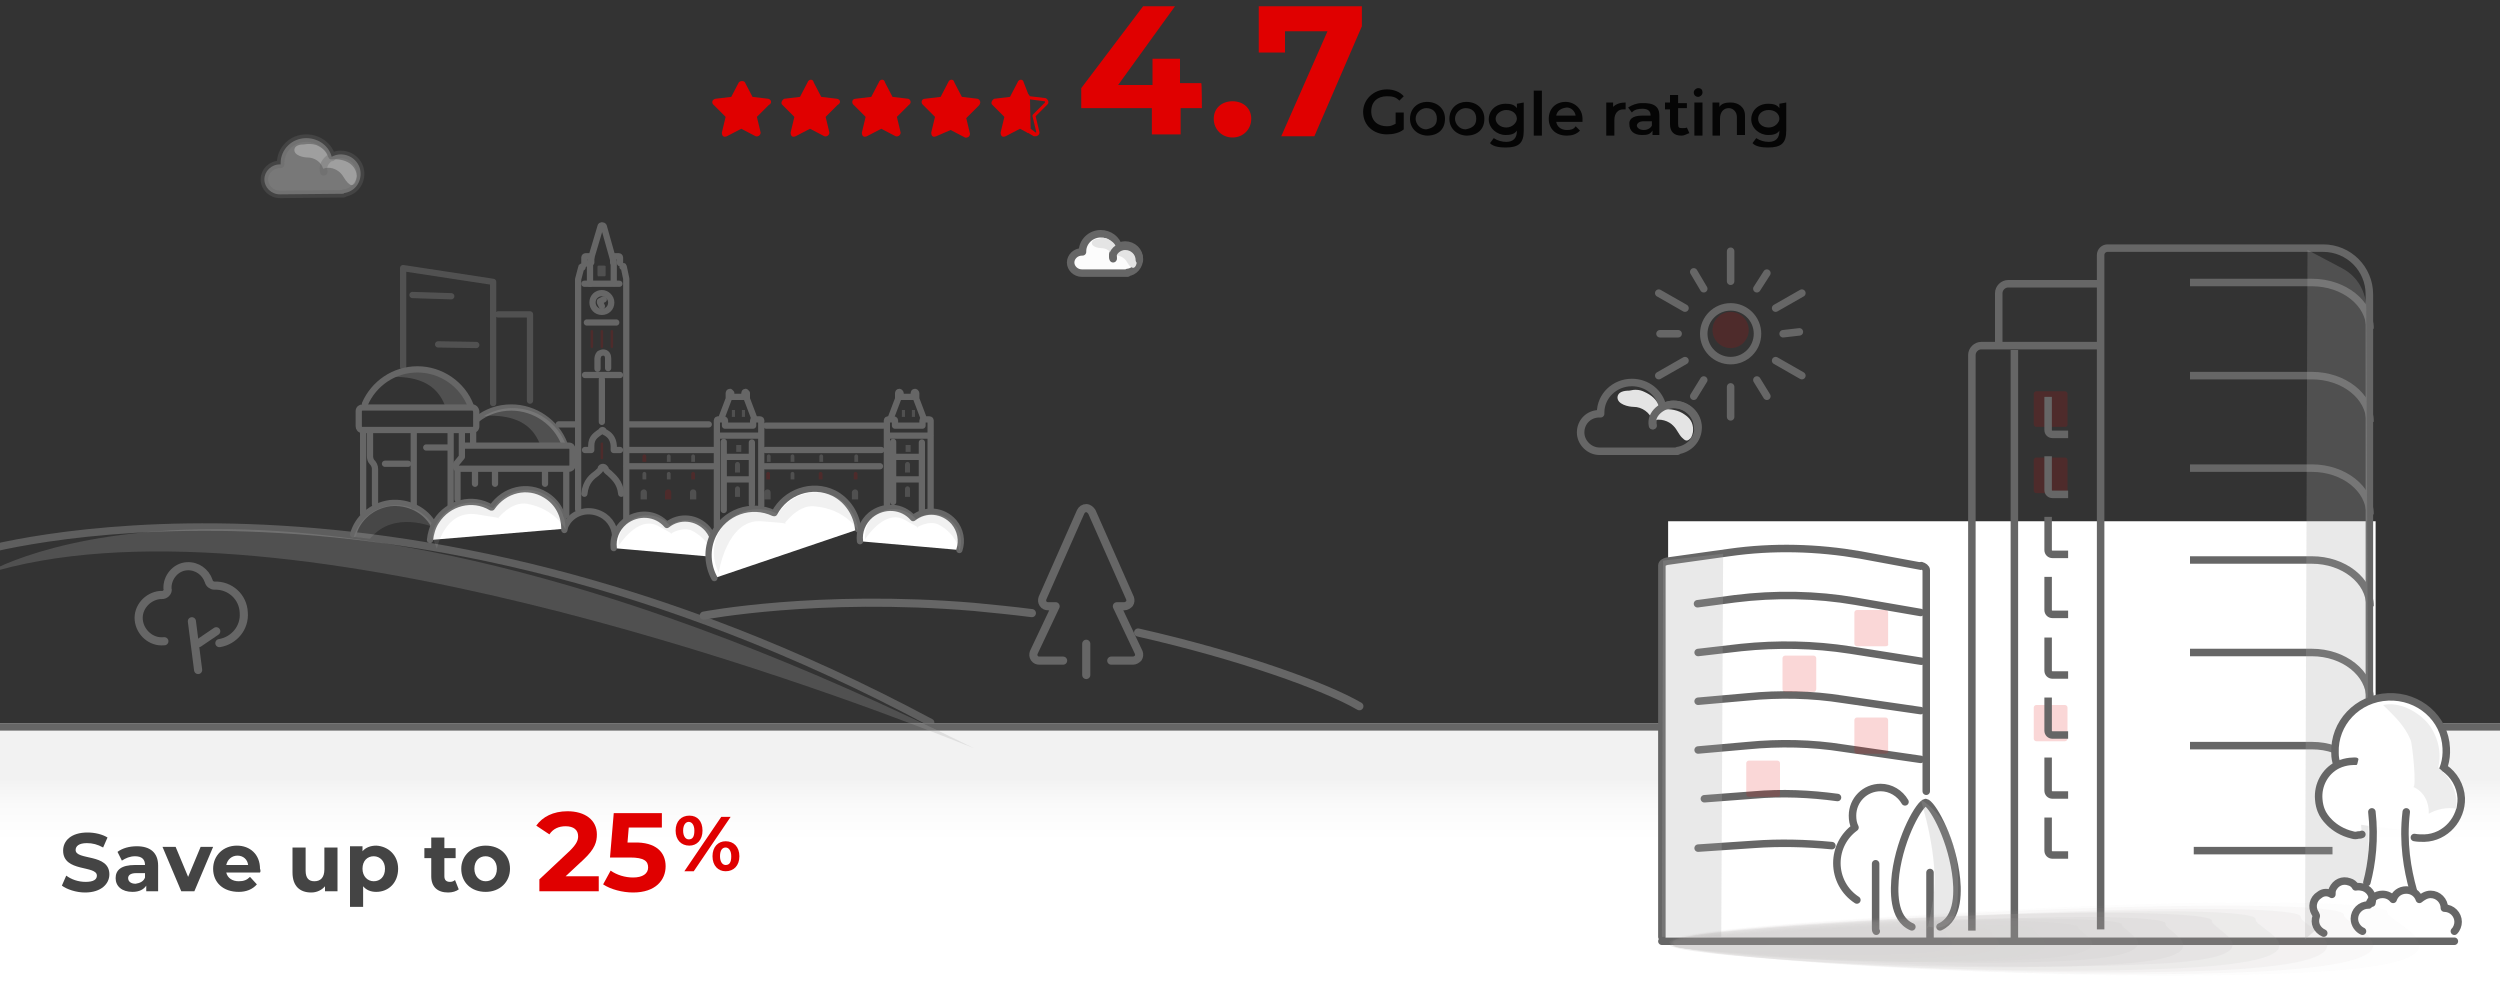
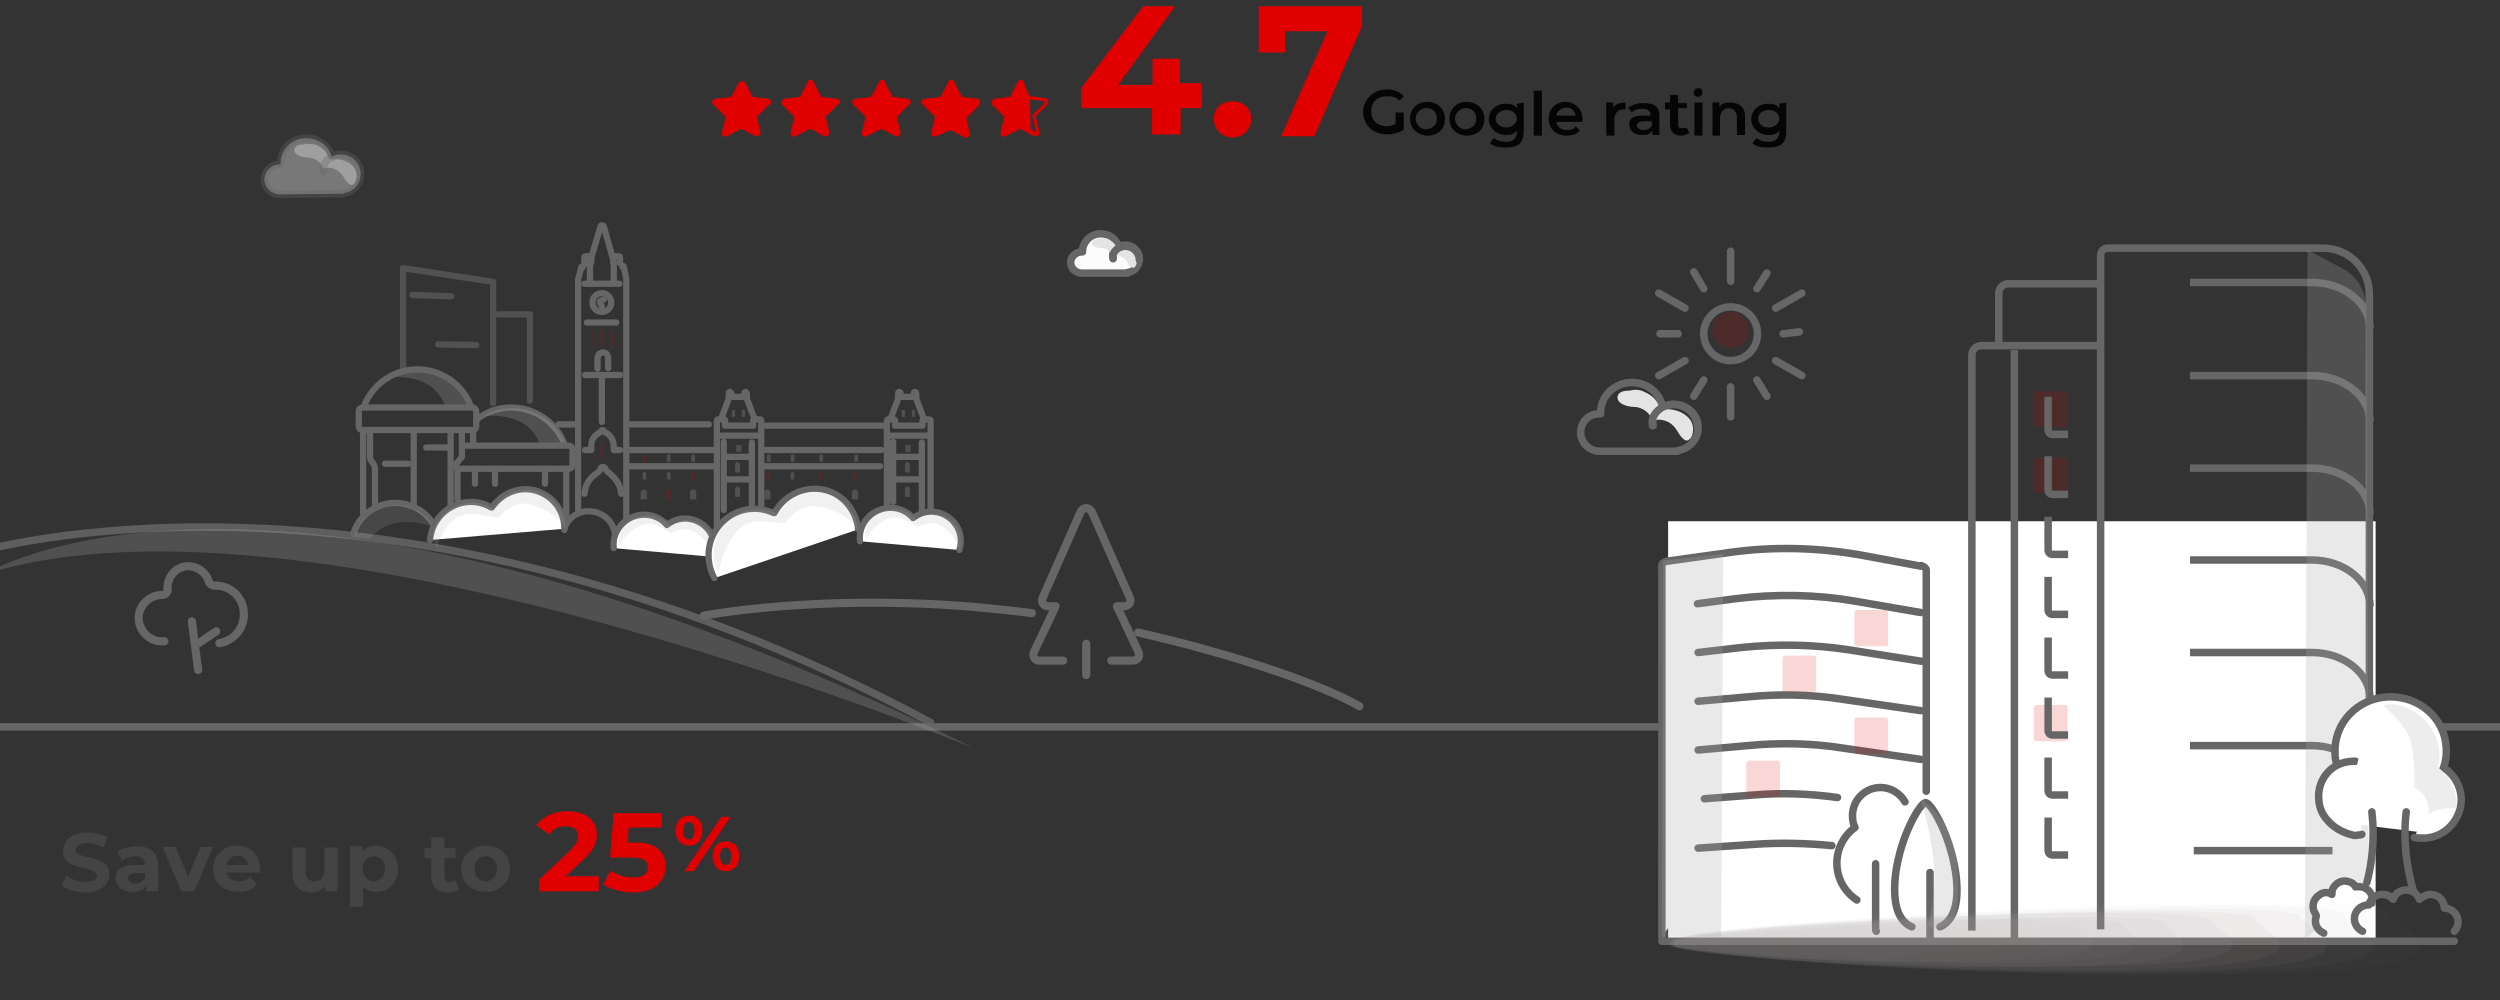
<svg xmlns="http://www.w3.org/2000/svg" version="1.1" id="Layer_1" x="0px" y="0px" viewBox="0 0 400 160" style="enable-background:new 0 0 400 160;" xml:space="preserve">
  <rect x="0" y="0" width="400" height="160" fill="#333333" stroke="none" />
  <style type="text/css">
	
		.st0{opacity:0.84;fill:none;stroke:#666666;stroke-width:1.2;stroke-linecap:round;stroke-linejoin:round;stroke-miterlimit:10;enable-background:new    ;}
	.st1{opacity:0.6;}
	.st2{fill:none;stroke:#666666;stroke-linecap:round;stroke-linejoin:round;stroke-miterlimit:10;}
	.st3{fill:#FFFFFF;stroke:#666666;stroke-linecap:round;stroke-linejoin:round;stroke-miterlimit:10;}
	.st4{opacity:0.17;fill:#ADADAD;enable-background:new    ;}
	.st5{opacity:0.25;enable-background:new    ;}
	.st6{fill:#ABABAB;}
	.st7{opacity:0.25;fill:#ABABAB;enable-background:new    ;}
	.st8{opacity:0.16;fill:#DE0001;enable-background:new    ;}
	.st9{fill:url(#SVGID_1_);}
	.st10{fill:none;stroke:#666666;stroke-width:1.2;stroke-linecap:round;stroke-linejoin:round;stroke-miterlimit:10;}
	.st11{fill:#FFFFFF;}
	.st12{fill:#E00000;}
	.st13{fill:#050505;}
	.st14{fill:#E4E4E4;}
	.st15{opacity:0.16;fill:#DF0000;enable-background:new    ;}
	.st16{fill:#444444;}
	.st17{opacity:0.34;fill:#E4E4E4;enable-background:new    ;}
	
		.st18{opacity:0.34;fill:#FCFCFC;stroke:#666666;stroke-width:1.2;stroke-linecap:round;stroke-linejoin:round;stroke-miterlimit:10;enable-background:new    ;}
	.st19{fill:none;stroke:#666666;stroke-width:1.3;stroke-linecap:round;stroke-linejoin:round;stroke-miterlimit:10;}
	.st20{opacity:0.16;fill:#E00000;enable-background:new    ;}
	.st21{fill:none;stroke:#666666;stroke-width:1.2;stroke-miterlimit:10;}
	.st22{fill:#FFFFFF;stroke:#666666;stroke-width:1.2;stroke-linecap:round;stroke-linejoin:round;stroke-miterlimit:10;}
	.st23{fill:#EDEDED;}
	.st24{opacity:0.4;}
	.st25{fill:#A09C9B;fill-opacity:0;}
	.st26{opacity:6.250000e-02;fill:#A09C9B;enable-background:new    ;}
	.st27{opacity:0.125;fill:#A09C9B;enable-background:new    ;}
	.st28{opacity:0.188;fill:#A09C9B;enable-background:new    ;}
	.st29{opacity:0.25;fill:#A09C9B;enable-background:new    ;}
	.st30{opacity:0.312;fill:#A09C9B;enable-background:new    ;}
	.st31{opacity:0.375;fill:#A09C9B;enable-background:new    ;}
	.st32{opacity:0.438;fill:#A09C9B;enable-background:new    ;}
	.st33{opacity:0.5;fill:#A09C9B;enable-background:new    ;}
	.st34{opacity:0.562;fill:#A09C9B;enable-background:new    ;}
	.st35{opacity:0.625;fill:#A09C9B;enable-background:new    ;}
	.st36{opacity:0.688;fill:#A09C9B;enable-background:new    ;}
	.st37{opacity:0.75;fill:#A09C9B;enable-background:new    ;}
	.st38{opacity:0.812;fill:#A09C9B;enable-background:new    ;}
	.st39{opacity:0.875;fill:#A09C9B;enable-background:new    ;}
	.st40{opacity:0.938;fill:#A09C9B;enable-background:new    ;}
	.st41{fill:#A09C9B;}
	.st42{fill:#FCFCFC;stroke:#666666;stroke-width:1.2;stroke-linecap:round;stroke-linejoin:round;stroke-miterlimit:10;}
</style>
  <path class="st0" d="M-3.9,88.4c0,0,65.4-19.6,152.8,27.2" />
  <g class="st1">
    <line class="st2" x1="72.2" y1="47.4" x2="66" y2="47.2" />
    <line class="st2" x1="76.2" y1="55.2" x2="70.1" y2="55.1" />
    <g>
      <polyline class="st2" points="78.9,64.5 78.9,45.1 64.5,42.9 64.5,58.7   " />
      <polyline class="st2" points="79.7,50.3 84.8,50.3 84.8,64.1   " />
    </g>
  </g>
  <path class="st2" d="M98.3,86.9c0.4-1.6-0.2-3.3-1.6-4.3c-1.9-1.3-4.4-1-5.8,0.8c-0.3,0.5-0.6,0.9-0.6,1.4" />
  <path class="st3" d="M114.1,89.1c0.5-1.5,0.2-3.2-0.9-4.5c-1.7-1.9-4.5-2.2-6.5-0.6l0,0c-1.7-2-4.7-2.2-6.8-0.5  c-1.3,1.1-1.9,2.7-1.7,4.2" />
  <path class="st2" d="M69.4,84c-1.3-2.4-4.1-3.8-7-3.5c-2.9,0.4-5.2,2.4-5.9,5" />
  <path class="st4" d="M56.6,85.9c0.8-2.6,3-4.6,5.9-5s5.7,1.1,7,3.5c0,0-6.5-2.9-10.3,1.8" />
  <path class="st3" d="M90.3,84.6c0-2.1-1-4.2-3-5.4c-2.9-1.8-6.6-0.9-8.6,2c0,0,0,0-0.1,0c-3-1.8-6.9-0.8-8.8,2.2c-0.6,0.9-0.9,2-1,3  " />
  <path class="st4" d="M90.5,84.7c0-2.1-1-4.2-3-5.4c-2.9-1.8-6.6-0.9-8.6,2c0,0,0,0-0.1,0c-3-1.8-6.9-0.8-8.8,2.2  c-1.2,1.9-0.8,2.4-0.1,4.3c0,0,1.2-6.3,6.4-5.5c5.1,0.8,3.4,0.6,3.4,0.6s2.1-2.7,4.6-2.3C88.8,81.4,90.5,84.7,90.5,84.7z" />
  <path class="st4" d="M114.1,89.2c0.5-1.4,0.3-3-0.7-4.3c-1.5-1.9-4.3-2.2-6.2-0.8l0,0c-1.6-1.9-4.5-2.2-6.5-0.7  c-1.3,0.9-1.8,2.4-1.7,3.9c0,0,3-4.8,6.2-3.2c3.2,1.7,2.1,1.3,2.1,1.3s2-1.3,3.6-0.4C113.8,86.6,114.1,89.2,114.1,89.2z" />
  <path class="st3" d="M153.5,88c0.5-1.5,0.2-3.2-0.9-4.5c-1.7-1.9-4.5-2.2-6.5-0.6l0,0c-1.7-2-4.7-2.2-6.8-0.5  c-1.3,1.1-1.9,2.7-1.7,4.2" />
  <path class="st4" d="M153.5,88.2c0.5-1.4,0.3-3-0.7-4.3c-1.5-1.9-4.3-2.2-6.2-0.8l0,0c-1.6-1.9-4.5-2.2-6.5-0.7  c-1.3,0.9-1.8,2.4-1.7,3.9c0,0,3-4.8,6.2-3.2c3.2,1.7,2.1,1.3,2.1,1.3s2-1.3,3.6-0.4C153.2,85.6,153.5,88.2,153.5,88.2z" />
  <path class="st3" d="M137.3,84.7c-0.2-2.4-1.7-4.7-3.9-5.8c-3.5-1.7-7.7-0.2-9.5,3.2c0,0,0,0-0.1,0c-3.6-1.7-7.9-0.2-9.7,3.5  c-1.1,2.3-0.9,4.9,0.2,6.9" />
  <path class="st4" d="M137.3,84.9c-0.2-2.3-1.5-4.3-3.6-5.4c-3.2-1.7-7.3-0.4-9.2,2.7c0,0,0,0-0.1,0c-3.4-1.7-7.6-0.3-9.4,3  c-1.1,2.1-1,4.5,0,6.4c0,0,1.3-8.6,6.8-8.2s3.7,0.4,3.7,0.4s2.1-3,4.7-2.8C135.4,81.4,137.3,84.9,137.3,84.9z" />
  <g class="st5">
    <path class="st6" d="M98.1,69.6L98.1,69.6L98.1,69.6z" />
  </g>
  <path class="st7" d="M62.2,60.4c1.3-0.8,2.9-1.3,4.6-1.3c3.9,0,7.2,2.4,8.5,5.8h-4.1c-1.3-3.4-4.2-4.6-8.1-4.6L62.2,60.4L62.2,60.4z  " />
  <path class="st2" d="M90.3,71c-1.3-3.4-4.7-5.8-8.5-5.8c-2.1,0-4,0.7-5.5,1.9" />
  <path class="st2" d="M75.6,65.2H58c-0.3,0-0.6,0.2-0.6,0.6v2.4c0,0.3,0.2,0.6,0.6,0.6h17.6c0.3,0,0.6-0.2,0.6-0.6v-2.4  C76.1,65.4,75.9,65.2,75.6,65.2" />
  <path class="st2" d="M75.3,64.9c-1.3-3.4-4.7-5.8-8.5-5.8c-3.8,0-7,2.3-8.4,5.5" />
  <path class="st7" d="M77.4,66.6c1.3-0.8,2.9-1.3,4.6-1.3c3.9,0,7.2,2.4,8.5,5.8h-4.1c-1.3-3.4-4.2-4.6-8.1-4.6L77.4,66.6L77.4,66.6z  " />
  <line class="st2" x1="90.6" y1="75.1" x2="90.6" y2="82.4" />
  <line class="st2" x1="58.1" y1="69" x2="58.1" y2="82.2" />
  <line class="st2" x1="76" y1="75.1" x2="76" y2="77.4" />
  <line class="st2" x1="79.2" y1="75.3" x2="79.2" y2="77.4" />
  <line class="st2" x1="87.2" y1="75.3" x2="87.2" y2="77.4" />
  <line class="st2" x1="73.2" y1="75.3" x2="73.2" y2="79.9" />
  <line class="st2" x1="75.7" y1="71" x2="75.7" y2="69" />
  <path class="st2" d="M73.9,69.3v3.8L73,74.2c-0.2,0.3-0.1,0.8,0.3,0.8l0,0H91c0.3,0,0.6-0.2,0.6-0.6v-2.5c0-0.3-0.2-0.6-0.6-0.6H74" />
  <line class="st2" x1="72.1" y1="69" x2="72.1" y2="80.9" />
  <path class="st2" d="M60,80.7V75c0-0.4-0.2-0.8-0.5-1.1l0,0c-0.2-0.2-0.3-0.6-0.3-0.9v-3.7" />
  <line class="st2" x1="66.2" y1="69" x2="66.2" y2="81" />
  <line class="st2" x1="71.9" y1="71.6" x2="68.2" y2="71.6" />
  <line class="st2" x1="65.3" y1="74.2" x2="61.6" y2="74.2" />
  <path class="st2" d="M97.8,48.4c0,0.9-0.7,1.5-1.5,1.5c-0.9,0-1.5-0.7-1.5-1.5c0-0.9,0.7-1.5,1.5-1.5C97.1,46.9,97.8,47.6,97.8,48.4  z" />
  <path class="st2" d="M96.6,47.9L96,48.2c0,0.1,0,0.2,0,0.2l0.3,0.6" />
  <path class="st8" d="M97.9,55.7c-0.1,0-0.2-0.1-0.2-0.2V53c0-0.1,0.1-0.2,0.2-0.2s0.2,0.1,0.2,0.2v2.4C98.1,55.6,98,55.7,97.9,55.7z  " />
  <path class="st8" d="M96.3,55.7c-0.1,0-0.2-0.1-0.2-0.2V53c0-0.1,0.1-0.2,0.2-0.2s0.2,0.1,0.2,0.2v2.4  C96.5,55.6,96.4,55.7,96.3,55.7z" />
  <path class="st8" d="M94.7,55.7c-0.1,0-0.2-0.1-0.2-0.2V53c0-0.1,0.1-0.2,0.2-0.2s0.2,0.1,0.2,0.2v2.4  C94.9,55.6,94.8,55.7,94.7,55.7z" />
  <line class="st2" x1="96.3" y1="67.5" x2="96.3" y2="60.7" />
  <path class="st8" d="M96.5,71v2.3c0,0.1-0.1,0.2-0.2,0.2s-0.2-0.1-0.2-0.2V71c0-0.1,0.1-0.2,0.2-0.2S96.5,70.8,96.5,71z" />
  <path class="st7" d="M111.4,79.9v-1.1c0-0.3-0.2-0.5-0.5-0.5s-0.5,0.2-0.5,0.5v1.1H111.4z" />
  <path class="st8" d="M107.4,79.9v-1.1c0-0.3-0.2-0.5-0.5-0.5s-0.5,0.2-0.5,0.5v1.1H107.4z" />
  <path class="st7" d="M103.5,79.9v-1.1c0-0.3-0.2-0.5-0.5-0.5c-0.2,0-0.5,0.2-0.5,0.5v1.1H103.5z" />
-   <path class="st7" d="M95.6,44v-1.3c0-0.2,0.1-0.2,0.2-0.2h0.9c0.2,0,0.2,0.1,0.2,0.2V44c0,0.2-0.1,0.2-0.2,0.2h-0.9  C95.7,44.3,95.6,44.1,95.6,44z" />
  <path class="st2" d="M97.3,58.9v-1.6c0-0.4-0.2-0.9-0.8-0.9c-0.2,0-0.4,0.1-0.6,0.2c-0.2,0.2-0.3,0.6-0.3,0.8V59" />
  <path class="st2" d="M100.2,83.1V44.6l-0.4-1.9c0-0.2-0.2-0.2-0.2,0 M93.2,42.8c0-0.2-0.2-0.2-0.2,0l-0.5,1.9v36.8" />
  <path class="st2" d="M98.2,45.3v-3.4l-1.6-5.7c-0.1-0.2-0.5-0.2-0.5,0l-1.7,5.7v3.5" />
  <line class="st2" x1="99.1" y1="45.4" x2="93.5" y2="45.4" />
  <line class="st2" x1="98.6" y1="51.6" x2="93.9" y2="51.6" />
  <line class="st2" x1="99.2" y1="60" x2="93.6" y2="60" />
  <line class="st2" x1="113.4" y1="67.9" x2="100.6" y2="67.9" />
  <line class="st2" x1="114.1" y1="72" x2="100.3" y2="72" />
  <line class="st2" x1="114.1" y1="74.6" x2="100.3" y2="74.6" />
  <path class="st7" d="M110.6,73.9V73c0-0.2,0.2-0.3,0.3-0.3l0,0c0.2,0,0.3,0.2,0.3,0.3v0.9H110.6z" />
  <path class="st7" d="M106.7,73.9V73c0-0.2,0.2-0.3,0.3-0.3l0,0c0.2,0,0.3,0.2,0.3,0.3v0.9H106.7z" />
  <path class="st8" d="M102.8,73.9V73c0-0.2,0.2-0.3,0.3-0.3l0,0c0.2,0,0.3,0.2,0.3,0.3v0.9H102.8z" />
  <path class="st7" d="M126.5,73.9V73c0-0.2,0.2-0.3,0.3-0.3l0,0c0.2,0,0.3,0.2,0.3,0.3v0.9H126.5z" />
  <path class="st7" d="M122.7,73.9V73c0-0.2,0.2-0.3,0.3-0.3l0,0c0.2,0,0.3,0.2,0.3,0.3v0.9H122.7z" />
  <path class="st8" d="M110.6,76.7v-0.9c0-0.2,0.2-0.3,0.3-0.3l0,0c0.2,0,0.3,0.2,0.3,0.3v0.9H110.6z" />
  <path class="st7" d="M106.7,76.7v-0.9c0-0.2,0.2-0.3,0.3-0.3l0,0c0.2,0,0.3,0.2,0.3,0.3v0.9H106.7z" />
  <path class="st7" d="M102.8,76.7v-0.9c0-0.2,0.2-0.3,0.3-0.3l0,0c0.2,0,0.3,0.2,0.3,0.3v0.9H102.8z" />
  <path class="st7" d="M123.3,79.9v-1.1c0-0.3-0.2-0.5-0.5-0.5s-0.5,0.2-0.5,0.5v1.1H123.3z" />
  <path class="st7" d="M126.5,76.7v-0.9c0-0.2,0.2-0.3,0.3-0.3l0,0c0.2,0,0.3,0.2,0.3,0.3v0.9H126.5z" />
  <path class="st8" d="M122.6,76.7v-0.9c0-0.2,0.2-0.3,0.3-0.3l0,0c0.2,0,0.3,0.2,0.3,0.3v0.9H122.6z" />
  <path class="st7" d="M131.1,73.9V73c0-0.2,0.2-0.3,0.3-0.3l0,0c0.2,0,0.3,0.2,0.3,0.3v0.9H131.1z" />
  <path class="st8" d="M131,76.7v-0.9c0-0.2,0.2-0.3,0.3-0.3l0,0c0.2,0,0.3,0.2,0.3,0.3v0.9H131z" />
  <path class="st7" d="M136.7,73.9V73c0-0.2,0.2-0.3,0.3-0.3l0,0c0.2,0,0.3,0.2,0.3,0.3v0.9H136.7z" />
  <path class="st7" d="M137.3,79.9v-1.1c0-0.3-0.2-0.5-0.5-0.5c-0.2,0-0.5,0.2-0.5,0.5v1.1H137.3z" />
  <path class="st8" d="M136.6,76.7v-0.9c0-0.2,0.2-0.3,0.3-0.3l0,0c0.2,0,0.3,0.2,0.3,0.3v0.9H136.6z" />
  <line class="st2" x1="141.3" y1="68.1" x2="122.6" y2="68.1" />
  <line class="st2" x1="141" y1="72" x2="122.5" y2="72" />
  <line class="st2" x1="140.8" y1="74.6" x2="122.4" y2="74.6" />
  <path class="st2" d="M93.6,72h1c0-0.1,0-0.2,0-0.3c0-0.2,0-0.3,0-0.4c0-1.3,0.8-1.7,1.3-2.1c0.2-0.1,0.3-0.2,0.3-0.2l0,0  c0-0.1,0.1-0.2,0.2-0.2l0,0l0,0c0.1,0,0.2,0.1,0.2,0.2l0,0c0.1,0.1,0.2,0.2,0.3,0.2c0.5,0.3,1.2,0.8,1.3,2.1c0,0.1,0,0.2,0,0.4  c0,0.1,0,0.2,0,0.3h1" />
  <path class="st2" d="M99.2,42.1v-0.9c0-0.1-0.1-0.2-0.2-0.2h-0.7c-0.1,0-0.2,0.1-0.2,0.2V42" />
  <path class="st2" d="M93.5,42.3v-1.1c0-0.1,0.1-0.2,0.2-0.2h0.7c0.1,0,0.2,0.1,0.2,0.2V42" />
  <path class="st2" d="M93.5,79c0.2-2,1.3-2.8,2-3.3c0.3-0.3,0.6-0.5,0.6-0.7s0.2-0.3,0.4-0.3l0,0l0,0c0.2,0,0.3,0.2,0.4,0.3  c0,0.2,0.2,0.4,0.6,0.7c0.6,0.6,1.7,1.4,1.9,3.3" />
  <line class="st2" x1="92.1" y1="67.9" x2="89.4" y2="67.9" />
  <polygon class="st7" points="144.9,72.3 144.9,71.2 145.2,71.2 145.5,71.2 145.7,71.2 145.7,72.3 145.5,72.3 145.2,72.3 " />
  <path class="st2" d="M142.6,66.7l1.1-2.9v-0.9c0-0.2,0.2-0.2,0.2-0.2c0.1,0,0.2,0.2,0.2,0.2v0.6h2h0.1v-0.6c0-0.2,0.2-0.2,0.2-0.2  c0.1,0,0.2,0.2,0.2,0.2v0.9l1.1,2.9" />
  <rect x="145.9" y="65.6" class="st7" width="0.5" height="1.1" />
  <rect x="144.3" y="65.6" class="st7" width="0.5" height="1.1" />
  <path class="st2" d="M148.9,81.7V67.3c0-0.2-0.2-0.2-0.2-0.2h-0.9c-0.2,0-0.2,0.2-0.2,0.2v0.8h-4.4v-0.8c0-0.2-0.2-0.2-0.2-0.2h-0.9  c-0.2,0-0.2,0.2-0.2,0.2v13.4" />
  <line class="st2" x1="148.8" y1="69.7" x2="142.1" y2="69.7" />
  <line class="st2" x1="147.3" y1="73.1" x2="143.1" y2="73.1" />
  <line class="st2" x1="147.4" y1="76.7" x2="143.1" y2="76.7" />
  <line class="st2" x1="147.5" y1="70.8" x2="147.5" y2="81.7" />
  <line class="st2" x1="142.9" y1="70.7" x2="142.9" y2="80.3" />
  <path class="st7" d="M144.8,79.5v-1.3c0-0.2,0.2-0.4,0.4-0.4l0,0c0.2,0,0.4,0.2,0.4,0.4v1.3H144.8L144.8,79.5z" />
  <path class="st7" d="M144.8,75.6v-1.3c0-0.2,0.2-0.4,0.4-0.4l0,0c0.2,0,0.4,0.2,0.4,0.4v1.3H144.8z" />
  <polygon class="st7" points="117.8,72.3 117.8,71.2 118,71.2 118.3,71.2 118.6,71.2 118.6,72.3 118.3,72.3 118,72.3 " />
  <path class="st2" d="M115.5,66.7l1.1-2.9v-0.9c0-0.2,0.2-0.2,0.2-0.2l0.2,0.2v0.6h2h0.1v-0.6c0-0.2,0.2-0.2,0.2-0.2l0.2,0.2v0.9  l1.1,2.9" />
  <rect x="118.7" y="65.6" class="st7" width="0.5" height="1.1" />
  <rect x="117.1" y="65.6" class="st7" width="0.5" height="1.1" />
  <path class="st2" d="M121.8,80.9V67.3c0-0.2-0.2-0.2-0.2-0.2h-0.9c-0.2,0-0.2,0.2-0.2,0.2v0.8H116v-0.8c0-0.2-0.2-0.2-0.2-0.2h-0.9  c-0.2,0-0.2,0.2-0.2,0.2v17" />
  <line class="st2" x1="121.6" y1="69.7" x2="114.9" y2="69.7" />
  <line class="st2" x1="120.1" y1="73.1" x2="116" y2="73.1" />
  <line class="st2" x1="120.2" y1="76.7" x2="116" y2="76.7" />
  <line class="st2" x1="120.3" y1="70.8" x2="120.3" y2="80.7" />
  <line class="st2" x1="115.8" y1="70.7" x2="115.8" y2="81.6" />
  <path class="st7" d="M117.6,79.5v-1.3c0-0.2,0.2-0.4,0.4-0.4l0,0c0.2,0,0.4,0.2,0.4,0.4v1.3H117.6L117.6,79.5z" />
  <path class="st7" d="M117.6,75.6v-1.3c0-0.2,0.2-0.4,0.4-0.4l0,0c0.2,0,0.4,0.2,0.4,0.4v1.3H117.6z" />
  <linearGradient id="SVGID_1_" gradientUnits="userSpaceOnUse" x1="200.05" y1="8834.938" x2="200.05" y2="8806.465" gradientTransform="matrix(1 0 0 1 0 -8690.651)">
    <stop offset="0.345" style="stop-color:#FFFFFF" />
    <stop offset="0.545" style="stop-color:#FAFAFA" />
    <stop offset="0.688" style="stop-color:#F2F2F2" />
  </linearGradient>
-   <path class="st9" d="M-0.8,115.7h401.7v45.1H-0.8V115.7z" />
  <path class="st10" d="M-1.9,116.3h406.7" />
  <rect x="266.9" y="83.4" class="st11" width="113.2" height="67" />
  <g>
    <path class="st12" d="M122.9,15.8l-2.5-0.3l-1.2-2.3c-0.1-0.3-0.8-0.3-1,0l-1.2,2.3l-2.5,0.3c-0.6,0.1-0.7,0.7-0.3,1l1.9,1.9   l-0.6,2.5c0,0.6,0.3,0.8,0.8,0.6l2.3-1.2l2.3,1.2c0.3,0.1,0.8-0.1,0.8-0.6l-0.6-2.5l1.9-1.9C123.6,16.5,123.4,15.9,122.9,15.8z" />
    <path class="st12" d="M133.9,15.8l-2.5-0.3l-1.2-2.3c-0.1-0.6-0.8-0.6-1,0l-1.2,2.3l-2.5,0.3c-0.3,0.1-0.7,0.7-0.3,1l1.9,1.9   l-0.6,2.5c0,0.6,0.3,0.8,0.8,0.6l2.3-1.2l2.3,1.2c0.3,0.1,0.8-0.1,0.8-0.6l-0.6-2.5l1.9-1.9C134.6,16.5,134.5,15.9,133.9,15.8z" />
    <path class="st12" d="M145.3,15.8l-2.5-0.3l-1.2-2.3c-0.1-0.6-0.8-0.6-1,0l-1.2,2.3l-2.5,0.3c-0.6,0-0.7,0.7-0.3,1l1.9,1.9   l-0.6,2.5c0,0.6,0.3,0.8,0.8,0.6l2.3-1.2l2.3,1.2c0.3,0.1,0.8-0.1,0.8-0.6l-0.6-2.5l1.9-1.9C145.9,16.5,145.7,15.9,145.3,15.8z" />
    <path class="st12" d="M156.4,15.8l-2.5-0.3l-1.2-2.3c-0.1-0.6-0.8-0.6-1,0l-1.2,2.3l-2.5,0.3c-0.6,0-0.7,0.7-0.3,1l1.9,1.9   l-0.6,2.5c0,0.6,0.3,0.8,0.8,0.6l2.3-1l2.3,1.2c0.3,0.1,0.8-0.1,0.8-0.6l-0.6-2.5l1.9-1.9C157.1,16.5,156.8,15.9,156.4,15.8z" />
    <path class="st12" d="M163.8,13.2c-0.1-0.6-0.8-0.6-1,0l-1.2,2.3l-2.5,0.3c-0.3,0.1-0.7,0.7-0.3,1l1.9,1.9l-0.6,2.5   c0,0.6,0.3,0.8,0.8,0.6l2.3-1.2l1.3,0.7V15L163.8,13.2z" />
    <g>
      <path class="st12" d="M164.8,15.9l2.3,0.3c0.1,0,0.1,0,0.1,0.1v0.1l-1.9,1.9c-0.1,0.1-0.1,0.1-0.1,0.3l0.6,2.5v0.1l0,0    c0,0,0,0-0.1,0l-0.8-0.6L164.8,15.9 M164.4,14.9v6.3l1,0.6c0.1,0,0.1,0,0.3,0c0.3,0,0.7-0.3,0.6-0.7l-0.6-2.5l1.9-1.9    c0.3-0.3,0.1-0.8-0.3-1l-2.5-0.3L164.4,14.9L164.4,14.9z" />
    </g>
  </g>
  <g>
    <path class="st12" d="M192.3,17.3h-3.4v4.2h-4.6v-4.2H173v-3.2L182.9,1h5.1l-9.1,12.6h5.5V9.4h4.4v3.9h3.4   C192.3,13.3,192.3,17.3,192.3,17.3z" />
    <path class="st12" d="M194.2,19c0-1.7,1.3-2.8,3-2.8s3,1.1,3,2.8c0,1.7-1.3,3-3,3S194.2,20.7,194.2,19z" />
    <path class="st12" d="M217.9,1v3.2l-7.6,17.6H205L212.4,5h-6.8v3.4h-4.2V1H217.9L217.9,1z" />
  </g>
  <g>
    <path class="st13" d="M223.3,18h1.3v2.7c-0.7,0.6-1.8,0.8-2.7,0.8c-2.1,0-3.8-1.4-3.8-3.6c0-2,1.7-3.6,3.8-3.6   c1.1,0,2.1,0.4,2.7,1.1l-0.7,0.7c-0.6-0.6-1.1-0.7-2-0.7c-1.4,0-2.5,0.8-2.5,2.4s1.1,2.4,2.5,2.4c0.6,0,0.8-0.1,1.4-0.4V18   L223.3,18z" />
    <path class="st13" d="M225.6,19c0-1.7,1.3-2.7,2.7-2.7c1.7,0,2.9,1.1,2.9,2.7c0,1.7-1.1,2.7-2.9,2.7   C226.7,21.6,225.6,20.5,225.6,19z M229.9,19c0-1.1-0.7-1.7-1.7-1.7c-0.8,0-1.7,0.7-1.7,1.7c0,0.8,0.7,1.7,1.7,1.7   C229.2,20.5,229.9,20.1,229.9,19z" />
    <path class="st13" d="M231.9,19c0-1.7,1.3-2.7,2.7-2.7c1.7,0,2.9,1.1,2.9,2.7c0,1.7-1.1,2.7-2.9,2.7C233,21.6,231.9,20.5,231.9,19z    M236.2,19c0-1.1-0.7-1.7-1.7-1.7c-0.8,0-1.7,0.7-1.7,1.7c0,0.8,0.7,1.7,1.7,1.7C235.5,20.5,236.2,20.1,236.2,19z" />
    <path class="st13" d="M243.8,16.4v4.5c0,2-0.8,2.7-2.9,2.7c-0.8,0-2-0.1-2.5-0.7l0.6-0.8c0.6,0.4,1.3,0.6,2,0.6   c1.1,0,1.7-0.6,1.7-1.7v-0.1c-0.4,0.6-1.1,0.7-1.8,0.7c-1.4,0-2.7-1.1-2.7-2.5s1.1-2.5,2.7-2.5c0.7,0,1.4,0.1,1.8,0.7v-0.7   L243.8,16.4L243.8,16.4z M242.7,19c0-0.8-0.7-1.4-1.7-1.4c-0.8,0-1.7,0.6-1.7,1.4c0,0.7,0.7,1.4,1.7,1.4S242.7,19.6,242.7,19z" />
    <path class="st13" d="M245.4,14.5h1.3v7.2h-1.3V14.5z" />
    <path class="st13" d="M253.2,19.5H249c0.1,0.7,0.7,1.3,1.7,1.3c0.6,0,1.1-0.1,1.4-0.6l0.7,0.7c-0.6,0.6-1.3,0.8-2.1,0.8   c-1.8,0-2.9-1.1-2.9-2.7s1.1-2.7,2.7-2.7c1.4,0,2.7,1.1,2.7,2.7C253.2,19.1,253.2,19.2,253.2,19.5z M249,18.5h3.1   c-0.1-0.7-0.7-1.3-1.4-1.3C249.7,17.3,249.1,17.8,249,18.5z" />
    <path class="st13" d="M260.1,16.4v1.1c-0.1,0-0.1,0-0.4,0c-0.8,0-1.4,0.6-1.4,1.7v2.5H257v-5.3h1.1v0.7   C258.6,16.6,259.3,16.4,260.1,16.4z" />
    <path class="st13" d="M265.5,18.5v3.1h-1.1v-0.7c-0.4,0.6-0.8,0.7-1.7,0.7c-1.3,0-2-0.7-2-1.7c-0.1-0.7,0.4-1.4,2-1.4h1.4l0,0   c0-0.7-0.4-1.1-1.3-1.1c-0.6,0-1.3,0.1-1.7,0.6l-0.6-0.8c0.6-0.4,1.4-0.7,2.1-0.7C264.7,16.4,265.5,17.1,265.5,18.5z M264.3,20.1   v-0.7H263c-0.8,0-1.1,0.4-1.1,0.7s0.4,0.7,1.1,0.7C263.6,20.8,264.1,20.5,264.3,20.1z" />
    <path class="st13" d="M270.3,21.3c-0.4,0.1-0.7,0.4-1.3,0.4c-1.1,0-1.8-0.6-1.8-1.8v-2.4h-0.8v-1.1h0.8v-1.2h1.3v1.3h1.4v0.8h-1.4   v2.5c0,0.6,0.1,0.7,0.7,0.7c0.1,0,0.6,0,0.7-0.1L270.3,21.3z" />
    <path class="st13" d="M271,14.8c0-0.4,0.4-0.7,0.7-0.7c0.6,0,0.7,0.4,0.7,0.7c0,0.4-0.4,0.7-0.7,0.7C271.3,15.5,271,15.2,271,14.8z    M271.1,16.4h1.3v5.3h-1.3V16.4z" />
    <path class="st13" d="M279.2,18.5v3.1h-1.3v-2.9c0-0.8-0.6-1.4-1.3-1.4c-0.8,0-1.4,0.6-1.4,1.7v2.7H274v-5.3h1.1v0.7   c0.4-0.6,1.1-0.7,1.8-0.7C278.1,16.4,279.2,17.1,279.2,18.5z" />
    <path class="st13" d="M285.8,16.4v4.5c0,2-0.8,2.7-2.9,2.7c-0.8,0-2-0.1-2.5-0.7l0.6-0.8c0.6,0.4,1.3,0.6,2,0.6   c1.1,0,1.7-0.6,1.7-1.7v-0.1c-0.4,0.6-1.1,0.7-1.8,0.7c-1.4,0-2.7-1.1-2.7-2.5s1.1-2.5,2.7-2.5c0.7,0,1.4,0.1,1.8,0.7v-0.7   L285.8,16.4L285.8,16.4z M284.7,19c0-0.8-0.7-1.4-1.7-1.4s-1.7,0.6-1.7,1.4s0.7,1.4,1.7,1.4S284.7,19.6,284.7,19z" />
  </g>
  <path class="st10" d="M266,65c-0.5-2.2-2.5-3.8-4.9-3.8c-2.8,0-5,2.2-5,4.8c0,0.1,0,0.2,0,0.2c-0.1,0-0.1,0-0.2,0c-1.7,0-3,1.3-3,3  c0,1.6,1.4,3,3,3c0.1,0,0.1,0,0.2,0h12.3v-0.1c1.9-0.3,3.3-1.8,3.3-3.7c0-2-1.7-3.7-3.9-3.7c-1.7,0-3.7,1.5-3.3,3.4" />
  <path class="st14" d="M263.1,62.7c1.1,0.5,2,1.2,2.3,2.3c0.1,0.2,0.1,0.3,0.2,0.4s0.3,0.1,0.5,0.1c1.2-0.1,2.4,0.1,3.4,0.8  c0.9,0.6,1.4,1.3,1.4,2.5c0,0.4-0.2,1.2-0.5,1.4c-0.5,0.5-0.8,0.3-1.3-0.2s-0.8-1.3-1.3-1.8c-0.8-0.9-2.2-1.3-3.4-0.9  c-0.4-1.3-1.7-2.2-3-2.2c-0.8,0-2.7-0.4-2.6-1.6c0.1-0.8,1-1,1.9-1C261.5,62.3,262.3,62.3,263.1,62.7z" />
  <path class="st10" d="M271.6,68.4c0-2-1.7-3.7-3.9-3.7c-1.7,0-3.7,1.5-3.3,3.4" />
  <g>
    <circle class="st10" cx="276.9" cy="53.4" r="4.3" />
    <line class="st10" x1="276.9" y1="40.2" x2="276.9" y2="45" />
    <line class="st10" x1="271" y1="43.5" x2="272.6" y2="46.2" />
    <line class="st10" x1="265.4" y1="46.9" x2="269.6" y2="49.3" />
    <line class="st10" x1="265.6" y1="53.4" x2="268.5" y2="53.4" />
    <line class="st10" x1="265.4" y1="60.1" x2="269.6" y2="57.7" />
    <line class="st10" x1="271" y1="63.4" x2="272.6" y2="60.8" />
    <line class="st10" x1="276.9" y1="66.7" x2="276.9" y2="61.9" />
    <line class="st10" x1="282.7" y1="63.4" x2="281.1" y2="60.8" />
    <line class="st10" x1="288.3" y1="60.1" x2="284.1" y2="57.7" />
    <line class="st10" x1="287.9" y1="53.1" x2="285.3" y2="53.4" />
    <line class="st10" x1="288.3" y1="46.9" x2="284.1" y2="49.3" />
    <line class="st10" x1="282.7" y1="43.7" x2="281.1" y2="46.2" />
  </g>
  <circle class="st15" cx="276.9" cy="52.8" r="2.9" />
  <path class="st16" d="M9.9,141.7l0.7-1.6c0.8,0.6,1.9,1,3.1,1c1.3,0,1.8-0.4,1.8-1c0-1.7-5.4-0.5-5.4-4c0-1.6,1.3-2.9,3.9-2.9  c1.2,0,2.4,0.3,3.2,0.8l-0.7,1.6c-0.9-0.5-1.7-0.7-2.6-0.7c-1.3,0-1.8,0.5-1.8,1.1c0,1.7,5.4,0.5,5.4,3.9c0,1.5-1.3,2.9-3.9,2.9  C12.2,142.8,10.7,142.3,9.9,141.7z" />
  <path class="st16" d="M25.3,138.5v4.1h-1.9v-0.9c-0.4,0.6-1.1,1-2.2,1c-1.7,0-2.7-0.9-2.7-2.2s0.9-2.1,3.1-2.1h1.6  c0-0.9-0.5-1.4-1.6-1.4c-0.8,0-1.5,0.3-2.1,0.7l-0.7-1.4c0.8-0.6,1.9-0.9,3.1-0.9C24,135.4,25.3,136.4,25.3,138.5z M23.2,140.4v-0.7  h-1.4c-1,0-1.3,0.4-1.3,0.8c0,0.5,0.4,0.9,1.2,0.9C22.4,141.3,23,141,23.2,140.4z" />
  <path class="st16" d="M34.1,135.5l-3,7.1H29l-3-7.1h2.1l2,4.8l2-4.8H34.1z" />
  <path class="st16" d="M41.6,139.6h-5.4c0.2,0.9,1,1.4,2,1.4c0.8,0,1.3-0.2,1.8-0.7l1.1,1.2c-0.7,0.8-1.7,1.2-2.9,1.2  c-2.5,0-4.1-1.5-4.1-3.7c0-2.1,1.6-3.7,3.8-3.7c2.1,0,3.7,1.4,3.7,3.7C41.7,139.2,41.7,139.5,41.6,139.6z M36.2,138.4h3.5  c-0.1-0.9-0.8-1.5-1.7-1.5S36.4,137.5,36.2,138.4z" />
  <path class="st16" d="M54,135.5v7.1h-2v-0.8c-0.5,0.6-1.3,1-2.2,1c-1.8,0-3-1-3-3.2v-4h2.1v3.7c0,1.2,0.5,1.7,1.4,1.7  c1,0,1.6-0.6,1.6-1.9v-3.5H54V135.5z" />
  <path class="st16" d="M63.7,139c0,2.2-1.5,3.7-3.5,3.7c-0.9,0-1.6-0.3-2.1-0.9v3.3H56v-9.7h2v0.8c0.5-0.6,1.3-0.9,2.2-0.9  C62.1,135.4,63.7,136.8,63.7,139z M61.6,139c0-1.2-0.8-2-1.8-2s-1.8,0.7-1.8,2c0,1.2,0.8,2,1.8,2S61.6,140.3,61.6,139z" />
  <path class="st16" d="M73.4,142.3c-0.4,0.3-1,0.5-1.7,0.5c-1.7,0-2.7-0.9-2.7-2.6v-2.9h-1.1v-1.6H69V134h2.1v1.7h1.8v1.6h-1.8v2.9  c0,0.6,0.3,0.9,0.9,0.9c0.3,0,0.6-0.1,0.8-0.3L73.4,142.3z" />
  <path class="st16" d="M73.8,139c0-2.1,1.7-3.7,3.9-3.7c2.3,0,3.9,1.5,3.9,3.7c0,2.1-1.6,3.7-3.9,3.7S73.8,141.2,73.8,139z M79.5,139  c0-1.2-0.8-2-1.8-2s-1.8,0.7-1.8,2c0,1.2,0.8,2,1.8,2S79.5,140.3,79.5,139z" />
  <path class="st12" d="M95.8,140.2v2.4h-9.5v-1.9l4.9-4.6c1.1-1.1,1.3-1.7,1.3-2.3c0-1-0.7-1.6-2-1.6c-1.1,0-2,0.4-2.6,1.3l-2.1-1.4  c1-1.4,2.7-2.3,5-2.3c2.8,0,4.7,1.4,4.7,3.7c0,1.2-0.3,2.3-2.1,4l-2.9,2.7L95.8,140.2L95.8,140.2z" />
  <path class="st12" d="M106.5,138.6c0,2.2-1.6,4.2-5.2,4.2c-1.7,0-3.6-0.5-4.8-1.3l1.2-2.2c1,0.7,2.3,1.1,3.6,1.1  c1.5,0,2.4-0.6,2.4-1.6s-0.6-1.6-2.9-1.6h-3.2l0.6-7.1h7.7v2.3h-5.3l-0.2,2.4h1C105,134.7,106.5,136.4,106.5,138.6z" />
  <path class="st12" d="M108.1,132.9c0-1.5,0.9-2.4,2.2-2.4c1.3,0,2.1,0.9,2.1,2.4s-0.9,2.4-2.1,2.4  C109,135.3,108.1,134.4,108.1,132.9z M111.1,132.9c0-0.9-0.4-1.4-0.9-1.4s-0.9,0.5-0.9,1.4s0.4,1.4,0.9,1.4  C110.8,134.3,111.1,133.9,111.1,132.9z M115.4,130.7h1.5l-5.9,8.7h-1.5L115.4,130.7z M114,137c0-1.5,0.9-2.4,2.1-2.4  c1.3,0,2.2,0.9,2.2,2.4s-0.9,2.4-2.2,2.4C114.9,139.4,114,138.5,114,137z M117,137c0-0.9-0.4-1.4-0.9-1.4s-0.9,0.4-0.9,1.4  c0,0.9,0.4,1.4,0.9,1.4C116.7,138.4,117,138,117,137z" />
  <g>
    <path class="st7" d="M32.5,118.7L32.5,118.7C32.5,118.6,32.5,118.6,32.5,118.7C32.5,118.6,32.5,118.7,32.5,118.7z" />
  </g>
  <path class="st17" d="M50.6,23.2c0.9,0.4,1.7,1,1.9,1.9c0.1,0.1,0.1,0.2,0.2,0.3c0.1,0.1,0.2,0.1,0.4,0.1c1-0.1,2,0.1,2.8,0.6  c0.7,0.5,1.1,1.1,1.2,2.1c0,0.3-0.2,1-0.4,1.2c-0.4,0.4-0.7,0.2-1.1-0.2s-0.7-1.1-1.1-1.5c-0.7-0.7-1.8-1.1-2.8-0.7  c-0.3-1.1-1.4-1.8-2.5-1.8c-0.6,0-2.2-0.3-2.1-1.3c0.1-0.6,0.8-0.8,1.6-0.8C49.3,23,50,23,50.6,23.2z" />
  <path class="st18" d="M53.1,25.2c-0.4-1.8-2.1-3.1-4.1-3.1c-2.3,0-4.1,1.8-4.1,4c0,0.1,0,0.1,0,0.2c-0.1,0-0.1,0-0.1,0  c-1.4,0-2.5,1.1-2.5,2.4s1.1,2.4,2.5,2.4c0.1,0,0.1,0,0.1,0L55,31v-0.1c1.6-0.2,2.7-1.5,2.7-3.1c0-1.7-1.4-3.1-3.2-3.1  c-1.4,0-3.1,1.2-2.7,2.8" />
  <path class="st19" d="M182.1,101.2c16.3,3.7,29.9,8.6,35.4,11.8" />
  <path class="st19" d="M112.6,98.5c0,0,18.2-3.5,43.2-1.4c3.1,0.3,6.2,0.6,9.3,1" />
  <path class="st19" d="M26.3,102.6h-0.1c-2,0.2-3.8-1.4-4-3.4s1.4-3.8,3.4-4c0.1,0,0.1,0,0.2,0h0.1c0.3,0,0.5-0.1,0.7-0.3  c0.2-0.2,0.3-0.5,0.2-0.7l0,0c-0.1-1.8,1.3-3.5,3.1-3.6c1.6-0.1,3,0.9,3.5,2.4c0.1,0.4,0.5,0.7,0.9,0.7c2.5-0.1,4.6,1.8,4.7,4.3  c0.2,2.4-1.5,4.5-3.9,4.9" />
  <line class="st19" x1="31.8" y1="102.9" x2="34.6" y2="101" />
  <line class="st19" x1="30.7" y1="99.4" x2="31.7" y2="107.2" />
  <path class="st19" d="M177.8,105.7h3.5c0.3,0,0.6-0.2,0.8-0.4c0.2-0.3,0.2-0.6,0.1-0.9l-3.5-7.4h1.2c0.3,0,0.6-0.2,0.8-0.4  c0.2-0.3,0.2-0.6,0.1-0.9l-6.1-13.8c-0.2-0.3-0.5-0.6-0.9-0.6s-0.7,0.2-0.9,0.6l-6.1,13.8c-0.1,0.3-0.1,0.6,0.1,0.9  c0.2,0.3,0.5,0.4,0.8,0.4h1.2l-3.5,7.4c-0.1,0.3-0.1,0.6,0.1,0.9c0.2,0.3,0.5,0.4,0.8,0.4h3.8" />
  <line class="st19" x1="173.8" y1="103" x2="173.8" y2="108" />
  <line class="st10" x1="265.9" y1="150.6" x2="392.7" y2="150.6" />
  <path class="st7" d="M151.5,118c-20.3-8-108.2-40.6-154-26.1c0,0,45-28.6,158.3,27.8" />
  <path class="st10" d="M305.9,148.3c-3.1-1.3-2.9-5.9-2.6-8.5c0.8-6.1,3.9-11.3,4.8-11.4c0.9,0.1,3.9,5.1,4.8,11.2  c0.4,2.7,0.6,7.3-2.5,8.7" />
  <path class="st10" d="M300.1,138.2v10.4c0,0.1,0,0.3,0.1,0.4" />
  <path class="st10" d="M308.8,139.6V150c0,0.1,0,0.3,0.1,0.4" />
  <path class="st10" d="M304.8,128.3c-0.8-1.4-2.3-2.3-3.9-2.3c-2.5,0-4.5,2-4.5,4.5c0,0.7,0.1,1.3,0.4,1.9c-1.8,1.3-2.9,3.4-2.9,5.7  c0,2.4,1.2,4.6,3.2,5.9" />
  <path class="st7" d="M307.3,127.9c0,0,3.1,9.5,2,16c-1.1,6.4-0.9,4.3-0.9,4.3s4.6,1.6,4.8-4.1C313.6,138.3,313,131.6,307.3,127.9z" />
  <path class="st20" d="M330.4,68.3h-4.6c-0.2,0-0.4-0.2-0.4-0.4V63c0-0.2,0.2-0.4,0.4-0.4h4.6c0.2,0,0.4,0.2,0.4,0.4v5  C330.8,68.2,330.6,68.3,330.4,68.3z" />
  <path class="st20" d="M330.4,78.9h-4.6c-0.2,0-0.4-0.2-0.4-0.4v-4.9c0-0.2,0.2-0.4,0.4-0.4h4.6c0.2,0,0.4,0.2,0.4,0.4v5  C330.8,78.7,330.6,78.9,330.4,78.9z" />
  <path class="st20" d="M330.4,118.6h-4.6c-0.2,0-0.4-0.2-0.4-0.4v-5c0-0.2,0.2-0.4,0.4-0.4h4.6c0.2,0,0.4,0.2,0.4,0.4v5  C330.8,118.4,330.6,118.6,330.4,118.6z" />
  <path class="st21" d="M336.1,148.7V40.8c0-0.6,0.5-1.1,1.1-1.1h34.5c4.1,0,7.4,3.3,7.4,7.4v64.6" />
  <path class="st21" d="M350.4,45.2h19.5c5.1,0,9.3,3.3,9.3,7.4" />
  <path class="st21" d="M350.4,60.1h19.5c5.1,0,9.3,3.3,9.3,7.4" />
  <path class="st21" d="M350.4,74.9h19.5c5.1,0,9.3,3.3,9.3,7.4" />
  <path class="st21" d="M350.4,89.6h19.5c5.1,0,9.3,3.3,9.3,7.4" />
  <path class="st21" d="M350.4,104.4h19.5c5.1,0,9.3,3.3,9.3,7.4" />
  <path class="st21" d="M350.4,119.3h19.5c1.3,0,2.5,0.2,3.6,0.6" />
  <path class="st21" d="M335.6,55.3H317c-0.8,0-1.5,0.7-1.5,1.5v92.1" />
  <path class="st21" d="M335.6,45.4h-14.3c-0.8,0-1.5,0.7-1.5,1.5v8.8" />
  <line class="st21" x1="322.3" y1="56" x2="322.3" y2="150.3" />
  <line class="st21" x1="351" y1="136.1" x2="373.2" y2="136.1" />
  <path class="st21" d="M330.9,69.5h-2.5c-0.4,0-0.7-0.3-0.7-0.7v-5.3" />
  <path class="st21" d="M330.9,79.1h-2.5c-0.4,0-0.7-0.3-0.7-0.7V73" />
  <path class="st21" d="M330.9,88.7h-2.5c-0.4,0-0.7-0.3-0.7-0.7v-5.3" />
  <path class="st21" d="M330.9,98.3h-2.5c-0.4,0-0.7-0.3-0.7-0.7v-5.3" />
  <path class="st21" d="M330.9,108h-2.5c-0.4,0-0.7-0.3-0.7-0.7V102" />
  <path class="st21" d="M330.9,117.6h-2.5c-0.4,0-0.7-0.3-0.7-0.7v-5.3" />
  <path class="st21" d="M330.9,127.2h-2.5c-0.4,0-0.7-0.3-0.7-0.7v-5.3" />
  <path class="st21" d="M330.9,136.8h-2.5c-0.4,0-0.7-0.3-0.7-0.7v-5.3" />
  <g>
    <g>
      <path class="st22" d="M265.9,149.9V90.5c0-0.4,0.4-0.6,0.8-0.7l10-1.4c7-1,14.1-0.8,21,0.4l9.7,1.8" />
      <path class="st22" d="M307.4,90.5c0.4,0.1,0.8,0.4,0.8,0.7v35.4" />
    </g>
  </g>
  <g>
    <g>
      <g>
        <path class="st10" d="M271.6,96.6l6-0.8c6.4-0.8,13-0.7,19.3,0.4l10.4,1.8" />
      </g>
    </g>
    <g>
      <g>
        <path class="st10" d="M271.7,104.4l6.9-0.8c5.8-0.6,11.6-0.5,17.4,0.4l11.4,1.8" />
      </g>
    </g>
    <g>
      <g>
        <path class="st10" d="M271.7,112.2l7.9-0.7c5.1-0.5,10.3-0.4,15.3,0.4l12.4,1.8" />
      </g>
    </g>
    <g>
      <g>
        <path class="st10" d="M271.7,120l7.9-0.7c5.1-0.5,10.3-0.4,15.3,0.4l12.4,1.8" />
      </g>
    </g>
    <g>
      <g>
        <path class="st10" d="M272.7,127.8l7.9-0.6c4.5-0.4,9-0.2,13.4,0.4" />
      </g>
    </g>
    <g>
      <g>
        <path class="st10" d="M271.7,135.7l8.9-0.6c4.1-0.3,8.3-0.2,12.5,0.2" />
      </g>
    </g>
  </g>
  <path class="st7" d="M379,141.2l-10.2,9.1L369.2,40l5.5,2.9c2.5,1.3,3.9,3.8,3.9,6.5L379,141.2z" />
  <path class="st20" d="M301.7,103.4h-4.6c-0.2,0-0.4-0.2-0.4-0.4v-5c0-0.2,0.2-0.4,0.4-0.4h4.6c0.2,0,0.4,0.2,0.4,0.4v5  C302.2,103.3,301.9,103.4,301.7,103.4z" />
  <path class="st20" d="M290.2,110.7h-4.6c-0.2,0-0.4-0.2-0.4-0.4v-5c0-0.2,0.2-0.4,0.4-0.4h4.6c0.2,0,0.4,0.2,0.4,0.4v5  C290.5,110.6,290.4,110.7,290.2,110.7z" />
  <path class="st20" d="M301.7,120.6h-4.6c-0.2,0-0.4-0.2-0.4-0.4v-5c0-0.2,0.2-0.4,0.4-0.4h4.6c0.2,0,0.4,0.2,0.4,0.4v5  C302.2,120.4,301.9,120.6,301.7,120.6z" />
  <path class="st20" d="M284.4,127.5h-4.6c-0.2,0-0.4-0.2-0.4-0.4v-5c0-0.2,0.2-0.4,0.4-0.4h4.6c0.2,0,0.4,0.2,0.4,0.4v5  C284.9,127.3,284.7,127.5,284.4,127.5z" />
  <polygon class="st7" points="275.4,149.9 265.9,149.9 266.1,89.7 275.7,88.6 " />
  <path class="st22" d="M379.5,144.5c0.3-1-0.2-2.1-1.3-2.5c-0.4-0.1-0.8-0.2-1.3-0.1c-0.2-0.4-0.6-0.7-1-0.8  c-1.1-0.4-2.2,0.1-2.7,1.2c-0.1,0.3-0.1,0.5-0.1,0.8c-0.6-0.4-1.4-0.4-2,0.1c-1,0.6-1.3,1.9-0.7,2.9c0.1,0.1,0.1,0.2,0.2,0.4  c0,0,0,0,0,0.1c-0.4,1.1,0.1,2.2,1.2,2.7" />
  <path class="st22" d="M373.9,122.3c-0.2-0.6-0.3-1.1-0.3-1.8c-0.2-4.8,3.6-8.8,8.5-9s9.1,3.4,9.3,8.2c0.1,1.9-0.4,3.6-1.5,5.1" />
  <path class="st22" d="M376.9,121.8c0,0-1.5-0.1-2.9,0.6c-2,1-3.2,3.2-3,5.5c0.1,1.5,0.7,2.4,0.7,2.4s1.3,2.5,4.7,3.3  c0.3,0.1,0.6,0.1,0.9,0c0.2,0,0.4,0,0.6-0.1" />
  <path class="st22" d="M386.3,134c0.5,0.1,1.1,0.1,1.6,0.1c3.4-0.1,6-3.1,5.9-6.4c-0.1-2-1.2-3.8-2.7-4.8" />
  <path class="st11" d="M379.2,114l-3.7,15c0,0,1.4,2.8,1.8,2.9c0.4,0.1,9.6,1.2,9.6,1.2l3.8-4.2c0,0-2-8-2.1-8.4  c-0.2-0.4-2.6-4.9-2.6-4.9L379.2,114z" />
  <path class="st23" d="M388.6,115.9c1.5,2,2.1,4.6,1.5,6.9c2,1.5,3.2,4.1,2.9,6.6c-1.5-0.3-3.2,0.1-4.4,0.8c0.1-1.8-0.8-3.6-2.5-4.3  c0.6,0.3-0.1-6.8-0.4-7.5c-1-2.4-2.7-3.9-4.4-5.6C383.9,112.2,387,113.9,388.6,115.9z" />
  <path class="st10" d="M378.7,141.2c0.8-3,1.3-7,0.8-11.3" />
  <path class="st10" d="M386.1,142.4c-0.9-3.2-1.7-7.6-1.1-12.5" />
  <path class="st10" d="M392.7,149c0.4-0.4,0.6-1,0.6-1.5c0-1.2-1-2.2-2.2-2.2l0,0c0-1.2-1-2.2-2.2-2.2c-0.7,0-1.3,0.4-1.8,0.8  c-0.3-0.9-1.1-1.5-2.1-1.5s-1.8,0.6-2.1,1.5c-0.4-0.5-1-0.8-1.7-0.8c-1.1,0-1.9,0.7-2.2,1.7h-0.1c-1.2,0-2.2,1-2.2,2.2  c0,0.9,0.6,1.7,1.3,2" />
  <g class="st24">
    <path class="st25" d="M389.1,145.7c-0.1,1.9,19.4,8.5-14.1,10.1c-42.4,2.3-108.2-2.7-107.9-5.3c0.1-1.9,27.6-3.8,61.5-5.6   C362.2,143.7,389.6,143.8,389.1,145.7z" />
    <path class="st26" d="M382,146c-0.1,1.7,18,8.1-13.5,9.6c-39.8,2-101.8-2.6-101.4-5c0.1-1.7,26.2-3.6,57.8-5.2   C356.5,143.8,382.2,144.2,382,146z" />
    <path class="st27" d="M375,146.4c-0.1,1.7,16.8,7.3-12.9,9c-37.6,1.9-95.4-2.3-95-4.7c0.1-1.7,24.7-3.5,54.4-4.9   C351.3,144.5,375.1,144.6,375,146.4z" />
    <path class="st28" d="M368.1,146.7c-0.3,1.5,15.6,7-12.3,8.5c-34.8,1.6-88.6-2.1-88.5-4.3c0.3-1.5,23-3.3,50.7-4.5   C345.6,145,368.3,145.1,368.1,146.7z" />
    <path class="st29" d="M360.9,147.1c-0.3,1.5,14.3,6.4-11.8,7.8c-32.4,1.6-82.1-1.9-82-4.1c0.3-1.5,21.6-3.1,46.9-4.2   S361.3,145.4,360.9,147.1z" />
    <path class="st30" d="M353.9,147.3c-0.3,1.4,12.7,6.1-10.8,7c-29.9,1.4-75.7-1.7-75.2-3.7c0.3-1.4,19.6-2.9,43.6-4   C335.6,145.6,353.9,146,353.9,147.3z" />
    <path class="st31" d="M346.5,147.8c-0.3,1.2,11.2,5.6-10.2,6.6c-27.3,1.4-69.1-1.6-69.1-3.2c0.3-1.2,17.9-2.6,40.2-3.6   C328.9,146.3,346.9,146.5,346.5,147.8z" />
    <path class="st32" d="M339.5,147.9c0,1.2,10.1,4.9-9.7,5.9c-24.9,1.1-62.5-1.6-62.2-3.1c0-1.2,16.5-2.5,36.4-3.4   C323.8,146.6,339.9,147,339.5,147.9z" />
    <path class="st33" d="M332.5,148.3c0,1,9,4.5-9.1,5.3c-22.5,1.2-56.2-1.3-55.8-2.8c0-1,14.8-2.2,32.7-3.1   C318.2,146.7,332.6,147.5,332.5,148.3z" />
    <path class="st34" d="M325.4,148.7c0,1,7.6,4-8.3,4.9c-20,1-49.3-1.1-49.3-2.6c0-1,13.2-2.1,29.2-2.8   C312.9,147.8,325.6,147.8,325.4,148.7z" />
    <path class="st35" d="M318.5,148.9c-0.2,1,6.3,3.5-7.7,4.2c-17.3,1-43-1-43-2.2c0.2-1,11.4-1.6,25.5-2.4   C307.3,147.9,318.7,148.3,318.5,148.9z" />
    <path class="st36" d="M311.4,149.3c-0.2,0.8,5,3-7.1,3.4c-14.8,0.6-36.6-0.9-36.4-1.7s9.9-1.6,22.2-2.3   C302.5,147.8,311.6,148.6,311.4,149.3z" />
    <path class="st37" d="M304.4,149.7c-0.2,0.5,3.5,2.4-6.5,3c-12,0.6-30.1-0.7-29.9-1.4c0.2-0.5,8.2-1.4,18.5-1.9   C296.8,148.9,304.4,149.2,304.4,149.7z" />
    <path class="st38" d="M297.2,150c-0.2,0.5,2,1.9-6,2.5c-9.5,0.3-23.3-0.5-23.5-1.2c0.2-0.5,6.8-1,14.8-1.5   C290.5,149.4,297.4,149.5,297.2,150z" />
    <path class="st39" d="M290.1,150.4c0,0.4,0.8,1.4-5.1,1.8c-7.4,0.3-17-0.3-17-0.9c0-0.4,5.1-1,11.2-1.2   C285.5,149.7,290.3,150,290.1,150.4z" />
    <path class="st40" d="M283.1,150.8c0,0.4-0.3,1.1-4.9,1.1c-4.9,0.2-10.6-0.2-10.1-0.6c0-0.4,3.6-0.7,7.6-1   C280,150.1,283.3,150.4,283.1,150.8z" />
    <path class="st41" d="M276.1,151.1c0,0.2-1.8,0.5-3.9,0.5c-2.1,0.1-3.7,0-3.9-0.3c0-0.2,1.8-0.5,3.9-0.5   C274.5,150.6,276.5,150.9,276.1,151.1z" />
  </g>
  <path class="st42" d="M179,39.6c-0.3-1.3-1.5-2.2-2.9-2.2c-1.6,0-2.9,1.3-2.9,2.8c0,0.1,0,0.1,0,0.1c-0.1,0-0.1,0-0.1,0  c-1,0-1.8,0.8-1.8,1.7s0.8,1.7,1.8,1.7c0.1,0,0.1,0,0.1,0h7.2v-0.1c1.1-0.1,1.9-1.1,1.9-2.2c0-1.2-1-2.2-2.3-2.2c-1,0-2.2,0.9-1.9,2  " />
  <path class="st14" d="M177.2,38.2c0.6,0.3,1.2,0.7,1.4,1.4c0.1,0.1,0.1,0.1,0.1,0.2c0.1,0.1,0.1,0.1,0.3,0.1c0.7-0.1,1.4,0.1,2,0.4  c0.5,0.4,0.8,0.8,0.9,1.5c0,0.2-0.1,0.7-0.3,0.9c-0.3,0.3-0.5,0.1-0.8-0.1c-0.3-0.3-0.5-0.8-0.8-1.1c-0.5-0.5-1.3-0.8-2-0.5  c-0.2-0.8-1-1.3-1.8-1.3c-0.4,0-1.6-0.2-1.5-0.9c0.1-0.4,0.6-0.6,1.1-0.6C176.3,38,176.7,38,177.2,38.2z" />
  <path class="st10" d="M182.3,41.6c0-1.2-1-2.2-2.3-2.2c-1,0-2.2,0.9-1.9,2" />
</svg>